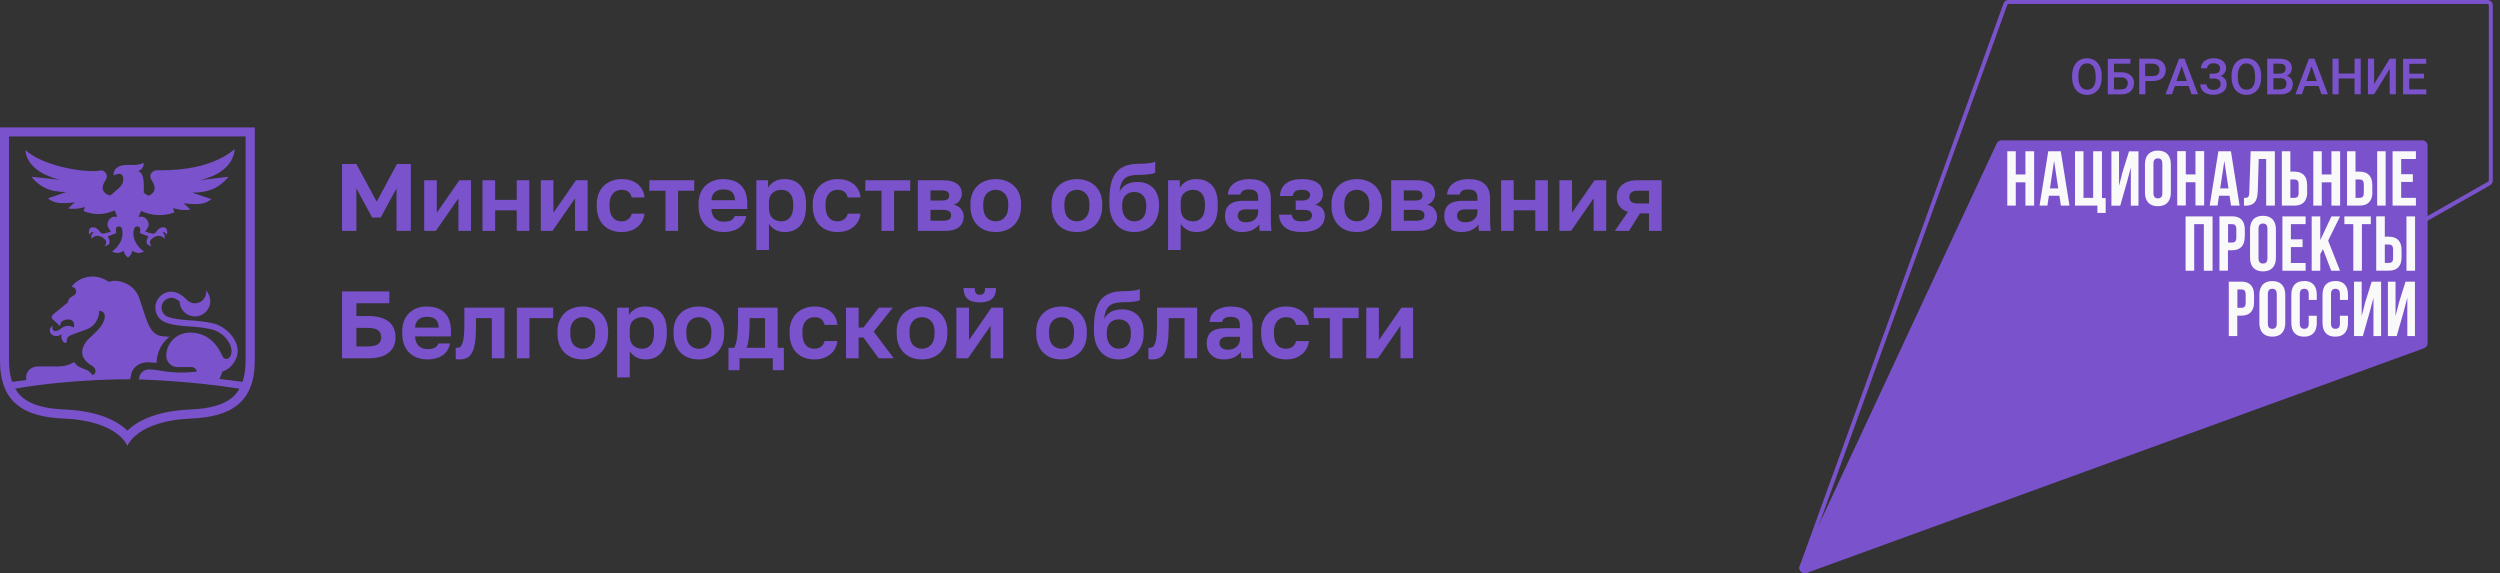
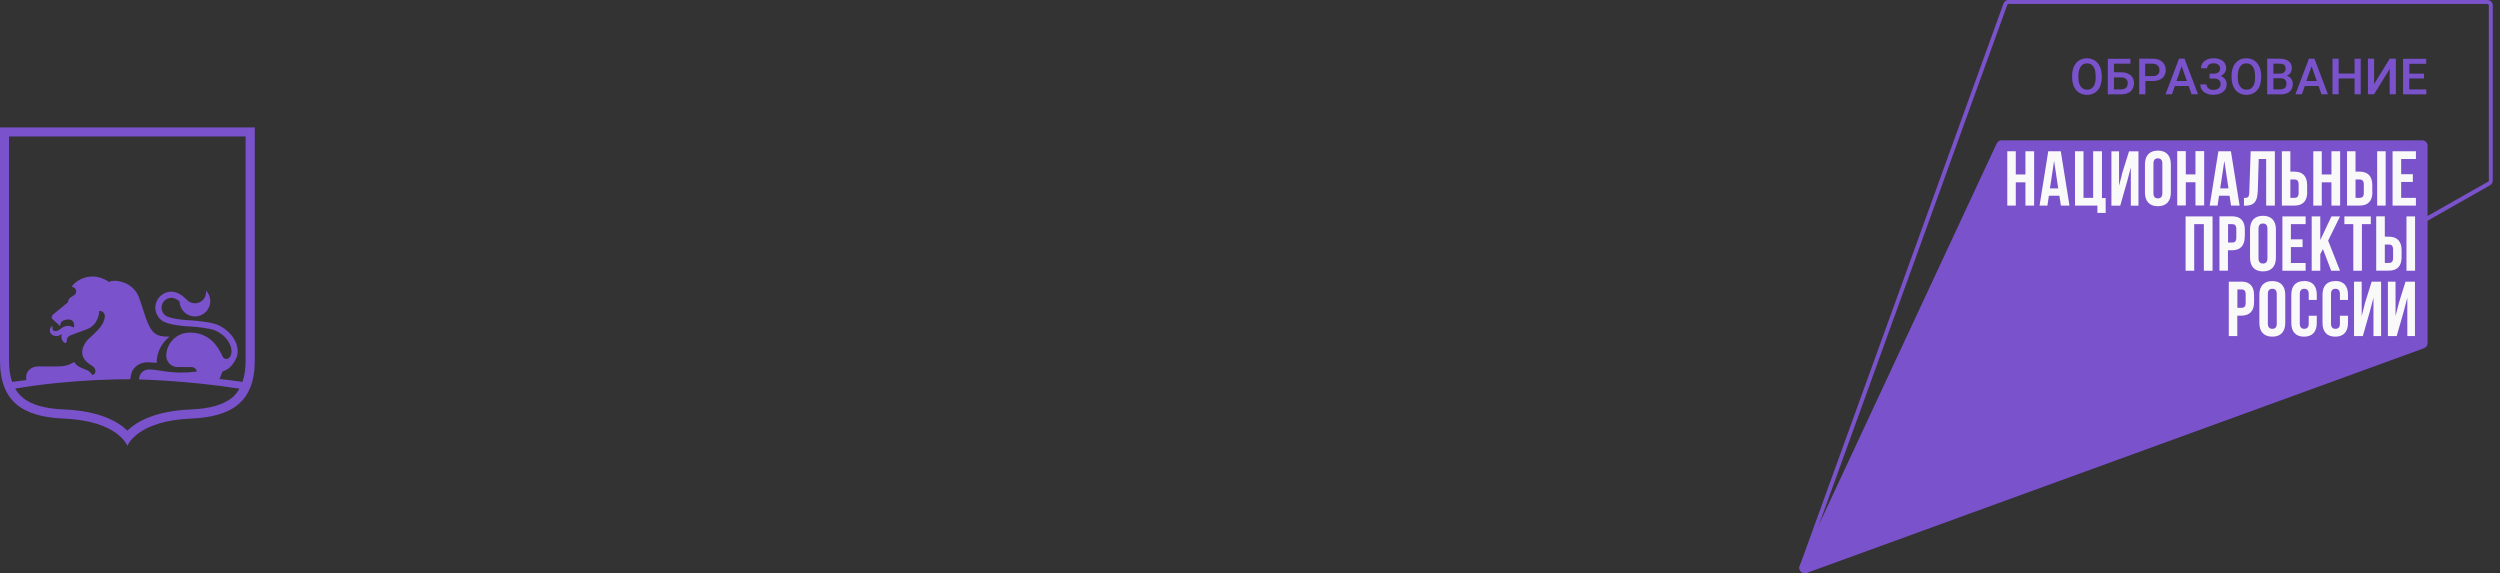
<svg xmlns="http://www.w3.org/2000/svg" width="314" height="72" viewBox="0 0 314 72" fill="none">
  <rect x="0" y="0" width="314" height="72" fill="#333333" stroke="none" />
  <g clip-path="url(#clip0_743_3669)">
    <path d="M9.53674e-06 16V45.297C9.53674e-06 50.571 3.017 52.363 8 52.571C14.857 52.857 16 56 16 56C16 56 17.143 52.857 24 52.571C28.983 52.363 32 50.571 32 45.297V16H9.53674e-06ZM29.143 49.951C28.057 50.846 26.36 51.329 23.951 51.429C19.466 51.614 17.154 52.963 16 54.086C14.843 52.963 12.534 51.614 8.049 51.429C5.643 51.329 3.946 50.846 2.857 49.951C2.474 49.637 2.166 49.254 1.911 48.811C9.18 47.549 16.351 47.637 16.351 47.637C16.423 47.374 16.449 47.043 16.566 46.709C16.769 46.194 17.434 45.497 18.606 45.497L19.677 45.577C19.677 44.291 20.263 43.146 21.18 42.386C21.249 42.317 21.289 42.283 21.289 42.283C20.709 42.297 20.337 42.217 20.337 42.217C19.097 42.1 18.614 40.863 18.109 39.306C17.934 38.769 17.757 38.191 17.546 37.611C16.857 35.291 14.266 35.029 13.703 35.417C11.343 33.811 9.271 35.431 9.003 36.04C9.314 36.04 9.569 36.294 9.569 36.606C9.569 36.82 9.449 37.006 9.271 37.1L8.883 37.346C8.671 37.48 8.546 37.711 8.546 37.96L6.637 39.52C6.531 39.62 6.434 39.84 6.549 40.031L7.56 40.974C7.597 40.663 7.586 40.371 8.074 40.211C8.954 39.949 9.191 40.337 9.274 40.583C9.334 40.786 9.329 40.966 9.274 41.12L9.211 41.114C8.926 40.954 8.569 40.869 8.194 40.974C7.817 41.083 7.554 41.369 7.36 41.471C7.166 41.58 6.94 41.617 6.8 41.566C6.731 41.537 6.657 41.486 6.614 41.369C6.569 41.251 6.571 41.097 6.583 40.923C6.437 41.017 6.32 41.166 6.271 41.366C6.22 41.563 6.291 41.826 6.471 41.991C6.651 42.154 6.894 42.217 7.109 42.206C7.323 42.194 7.52 42.123 7.691 42.014C7.714 42 7.731 41.986 7.754 41.971C7.729 42.066 7.709 42.174 7.709 42.283C7.709 42.683 7.911 42.951 8.14 43.063C8.229 43.106 8.38 43.046 8.377 42.897C8.377 42.277 8.711 42.157 9.249 41.966C9.674 41.814 10.357 41.563 10.746 41.417C10.84 41.389 11.046 41.303 11.046 41.303C11.046 41.3 11.049 41.3 11.049 41.3C11.454 41.114 11.797 40.82 12.043 40.454C12.394 39.8 12.437 39.437 12.437 39.437C12.469 39.18 12.451 39.046 12.451 39.046C13.023 39.046 13.2 39.477 13.163 39.82C13.026 40.766 12.42 41.329 11.689 42.051C11.397 42.34 11.006 42.637 10.794 42.943C10.117 43.92 10.006 45.023 11.546 45.937C11.609 45.974 11.757 46.091 11.814 46.154C12.231 46.669 11.837 47.097 11.586 47.097C11.234 46.56 10.92 46.491 10.754 46.42C10.283 46.214 9.649 46.069 9.326 45.469C8.709 45.829 8.206 46.02 7.177 46.02L4.731 46.023C4.026 46.034 3.366 46.523 3.294 47.2C3.28 47.334 3.294 47.737 3.294 47.737C2.697 47.806 2.106 47.88 1.517 47.96C1.263 47.214 1.131 46.331 1.131 45.297V17.143H30.846V45.297C30.846 46.334 30.714 47.214 30.46 47.963C29.471 47.829 28.603 47.703 27.566 47.597C27.566 47.597 27.729 47.274 27.931 46.671C27.931 46.671 28.569 46.466 28.971 46.04C29.266 45.74 29.486 45.389 29.634 45.063C29.734 44.871 29.8 44.669 29.831 44.449C29.831 44.446 29.831 44.446 29.831 44.443C29.886 44.063 29.84 43.64 29.689 43.174C29.28 42.134 28.509 41.343 27.389 40.82C26.503 40.431 24.386 40.26 24.097 40.246C21.494 40.131 20.834 39.666 20.831 39.666L20.797 39.637C20.477 39.406 20.286 39.031 20.286 38.637C20.286 37.96 20.837 37.409 21.543 37.406C21.566 37.403 22.006 37.391 22.557 37.863C22.58 38.906 23.431 39.746 24.483 39.746C25.549 39.746 26.409 38.883 26.409 37.82C26.409 37.303 26.203 36.834 25.871 36.489C25.883 36.554 25.889 36.62 25.889 36.689C25.889 37.466 25.26 38.094 24.483 38.094C24.083 38.094 23.723 37.926 23.466 37.657C23.463 37.654 23.406 37.603 23.329 37.531C22.48 36.649 21.663 36.629 21.506 36.634C20.406 36.64 19.509 37.537 19.509 38.637C19.509 39.274 19.814 39.88 20.331 40.254C20.506 40.397 21.311 40.897 24.063 41.017C24.483 41.034 26.369 41.214 27.069 41.523C27.997 41.957 28.634 42.606 28.96 43.434C29.131 43.969 29.12 44.411 28.926 44.749C28.88 44.831 28.82 44.9 28.76 44.966C28.671 45.04 28.56 45.086 28.434 45.086C28.263 45.086 28.114 45.003 28.023 44.874C27.994 44.837 27.951 44.749 27.951 44.749H27.949C27.777 44.369 27.557 43.957 27.277 43.563C26.877 42.96 26.32 42.474 25.66 42.163C25.626 42.146 25.594 42.131 25.563 42.114C25.223 41.966 24.857 41.863 24.474 41.814C24.463 41.811 24.451 41.811 24.44 41.809C24.286 41.789 24.126 41.777 23.966 41.777H23.809C22.203 41.777 20.897 43.071 20.88 44.674C20.88 44.68 20.877 44.686 20.877 44.689C20.877 44.691 20.877 44.691 20.877 44.694C20.877 44.697 20.877 44.7 20.877 44.706C20.877 44.746 20.883 44.78 20.891 44.817C20.957 45.534 21.554 46.1 22.289 46.1C22.289 46.1 22.557 46.103 24.026 46.1C24.649 46.1 24.717 46.674 24.717 46.674C21.486 47.06 20.106 46.411 18.709 46.403H18.703C18.24 46.403 17.84 46.657 17.623 47.031C17.62 47.031 17.491 47.286 17.466 47.523C17.457 47.566 17.451 47.657 17.451 47.657C17.451 47.657 23.583 47.797 30.043 48.811L30.071 48.814C29.831 49.257 29.523 49.64 29.143 49.951Z" fill="#7A52CC" />
-     <path d="M20.631 30C20.743 29.697 20.746 29.531 20.42 29.177C20.786 29.048 20.949 29.52 20.949 29.52C21.032 29.26 21.009 29.031 20.969 28.886C20.872 28.526 20.397 28.417 19.971 28.728C19.732 28.906 19.572 29.274 19.309 29.348C19.177 29.386 18.234 29.097 18.234 29.097C18.4 28.848 18.654 28.563 18.672 28.194C18.689 27.817 18.317 27.231 17.769 27.208C17.614 27.203 17.494 27.228 17.394 27.271C17.406 27.243 17.417 27.217 17.429 27.186C17.5 27.008 17.614 26.731 17.717 26.483C18.877 27.063 20.491 27.231 21.897 26.677L21.734 26.14C22.826 26.454 23.352 26.397 23.923 26.331L23.066 25.531C25.226 25.797 25.866 25.546 26.549 25.011L24.151 24.194C26.454 24.188 27.694 23.431 28.7 22.197L25.114 22.631C28.017 21.934 29.329 20.454 29.483 18.726C26.157 21.54 20.937 21.383 19.677 21.383C19.309 21.383 18.877 21.728 18.877 22.108C18.877 22.7 19.42 22.871 19.42 23.686C19.42 24.074 19.046 24.46 18.62 24.586L18.049 24.208C18.137 22.674 17.991 21.643 17.343 21.506C17.343 21.506 18.134 21.208 18.043 20.471C17.28 20.771 16.863 20.708 16.023 20.714C14.226 20.714 14.229 21.806 14.277 22.06C14.466 21.917 14.72 21.84 15.043 21.84C15.329 21.84 15.489 22.2 15.489 22.477C15.489 23.403 14.714 23.746 14.103 24.354H14.094V24.357L13.869 24.54C13.386 24.503 12.897 24.071 12.897 23.634C12.897 22.848 13.423 22.683 13.423 22.111C13.423 21.746 12.994 21.343 12.652 21.411C10.909 21.763 5.469 20.943 3.183 18.846C3.331 20.514 4.766 21.914 7.569 22.586L3.937 22.194C4.909 23.386 6.109 24.114 8.331 24.12L6.014 24.908C6.674 25.423 7.291 25.668 9.38 25.411L8.551 26.183C9.103 26.246 9.611 26.303 10.666 25.997L10.509 26.517C11.803 27.037 13.1 27.014 14.397 26.423C14.497 26.668 14.614 26.954 14.7 27.171C14.711 27.2 14.726 27.228 14.74 27.257C14.646 27.22 14.537 27.197 14.397 27.206C13.849 27.228 13.477 27.814 13.494 28.191C13.511 28.56 13.763 28.843 13.931 29.094C13.931 29.094 12.986 29.38 12.857 29.346C12.594 29.271 12.434 28.903 12.194 28.726C11.769 28.414 11.294 28.523 11.197 28.883C11.157 29.028 11.134 29.26 11.217 29.517C11.217 29.517 11.38 29.046 11.746 29.174C11.42 29.528 11.423 29.694 11.534 29.997C11.777 29.548 12.394 29.52 12.837 29.803C13.517 30.237 13.38 30.517 13.154 30.946C13.84 30.703 13.931 30.491 13.534 29.697L14.506 29.314C14.574 29.286 14.611 29.211 14.591 29.14C14.529 28.914 14.463 28.463 14.937 28.44C15.177 28.428 15.277 28.614 15.34 28.823C15.369 28.991 15.389 29.171 15.389 29.374C15.389 30.466 14.414 31.388 14.066 31.586C14.56 31.854 15.026 31.84 15.526 31.488C15.629 31.891 15.757 32.114 16.072 32.36V32.357V32.36C16.389 32.114 16.526 31.891 16.629 31.488C17.129 31.84 17.583 31.854 18.077 31.586C17.729 31.388 16.754 30.468 16.754 29.374C16.754 29.254 16.76 29.146 16.771 29.04C16.837 28.763 16.909 28.423 17.232 28.437C17.703 28.46 17.64 28.914 17.577 29.137C17.557 29.208 17.591 29.283 17.663 29.311L18.634 29.694C18.24 30.488 18.329 30.7 19.014 30.943C18.789 30.514 18.654 30.234 19.331 29.8C19.771 29.523 20.389 29.551 20.631 30Z" fill="#7A52CC" />
  </g>
-   <path d="M42.96 20.6H44.76L47.316 25.328L49.86 20.6H51.6V29H49.8V23.66L47.82 27.32H46.74L44.76 23.66V29H42.96V20.6ZM53.279 22.64H54.863V26.72L57.695 22.64H59.159V29H57.575V24.92L54.743 29H53.279V22.64ZM60.603 22.64H62.187V25.1H64.899V22.64H66.483V29H64.899V26.42H62.187V29H60.603V22.64ZM67.927 22.64H69.511V26.72L72.343 22.64H73.807V29H72.223V24.92L69.391 29H67.927V22.64ZM78.071 29.144C77.631 29.144 77.219 29.076 76.835 28.94C76.459 28.804 76.131 28.6 75.851 28.328C75.571 28.056 75.351 27.716 75.191 27.308C75.031 26.9 74.951 26.424 74.951 25.88V25.64C74.951 25.128 75.035 24.676 75.203 24.284C75.371 23.892 75.595 23.564 75.875 23.3C76.163 23.036 76.495 22.836 76.871 22.7C77.247 22.564 77.647 22.496 78.071 22.496C78.519 22.496 78.915 22.556 79.259 22.676C79.611 22.796 79.907 22.96 80.147 23.168C80.387 23.376 80.575 23.62 80.711 23.9C80.847 24.18 80.927 24.48 80.951 24.8H79.343C79.279 24.504 79.147 24.272 78.947 24.104C78.755 23.928 78.463 23.84 78.071 23.84C77.863 23.84 77.667 23.876 77.483 23.948C77.307 24.02 77.147 24.132 77.003 24.284C76.867 24.428 76.759 24.612 76.679 24.836C76.599 25.06 76.559 25.328 76.559 25.64V25.88C76.559 26.216 76.595 26.508 76.667 26.756C76.747 26.996 76.855 27.196 76.991 27.356C77.127 27.508 77.287 27.62 77.471 27.692C77.655 27.764 77.855 27.8 78.071 27.8C78.383 27.8 78.651 27.72 78.875 27.56C79.107 27.392 79.263 27.152 79.343 26.84H80.951C80.911 27.192 80.811 27.512 80.651 27.8C80.499 28.08 80.295 28.32 80.039 28.52C79.791 28.72 79.499 28.876 79.163 28.988C78.827 29.092 78.463 29.144 78.071 29.144ZM83.584 23.96H81.556V22.64H87.196V23.96H85.168V29H83.584V23.96ZM90.916 29.144C90.484 29.144 90.072 29.08 89.68 28.952C89.296 28.816 88.96 28.616 88.672 28.352C88.384 28.08 88.156 27.74 87.988 27.332C87.82 26.916 87.736 26.432 87.736 25.88V25.64C87.736 25.112 87.816 24.652 87.976 24.26C88.136 23.868 88.356 23.544 88.636 23.288C88.916 23.024 89.24 22.828 89.608 22.7C89.976 22.564 90.372 22.496 90.796 22.496C91.796 22.496 92.556 22.76 93.076 23.288C93.596 23.816 93.856 24.58 93.856 25.58V26.252H89.356C89.364 26.532 89.412 26.776 89.5 26.984C89.588 27.184 89.704 27.348 89.848 27.476C89.992 27.604 90.156 27.7 90.34 27.764C90.532 27.82 90.724 27.848 90.916 27.848C91.324 27.848 91.632 27.788 91.84 27.668C92.048 27.548 92.196 27.372 92.284 27.14H93.736C93.608 27.804 93.292 28.304 92.788 28.64C92.284 28.976 91.66 29.144 90.916 29.144ZM90.856 23.792C90.672 23.792 90.488 23.816 90.304 23.864C90.128 23.912 89.972 23.988 89.836 24.092C89.7 24.196 89.588 24.336 89.5 24.512C89.412 24.688 89.364 24.9 89.356 25.148H92.32C92.312 24.884 92.268 24.664 92.188 24.488C92.116 24.312 92.012 24.172 91.876 24.068C91.748 23.964 91.596 23.892 91.42 23.852C91.244 23.812 91.056 23.792 90.856 23.792ZM94.997 22.64H96.473V23.576C96.633 23.288 96.885 23.036 97.229 22.82C97.573 22.604 98.009 22.496 98.537 22.496C99.385 22.496 100.045 22.76 100.517 23.288C100.997 23.808 101.237 24.592 101.237 25.64V25.88C101.237 26.976 100.993 27.796 100.505 28.34C100.025 28.876 99.369 29.144 98.537 29.144C98.105 29.144 97.721 29.052 97.385 28.868C97.057 28.676 96.789 28.428 96.581 28.124V31.4H94.997V22.64ZM98.165 27.8C98.581 27.8 98.929 27.644 99.209 27.332C99.489 27.012 99.629 26.528 99.629 25.88V25.64C99.629 25.04 99.493 24.592 99.221 24.296C98.949 23.992 98.597 23.84 98.165 23.84C97.709 23.84 97.329 23.972 97.025 24.236C96.729 24.492 96.581 24.88 96.581 25.4V26.12C96.581 26.688 96.725 27.112 97.013 27.392C97.309 27.664 97.693 27.8 98.165 27.8ZM105.2 29.144C104.76 29.144 104.348 29.076 103.964 28.94C103.588 28.804 103.26 28.6 102.98 28.328C102.7 28.056 102.48 27.716 102.32 27.308C102.16 26.9 102.08 26.424 102.08 25.88V25.64C102.08 25.128 102.164 24.676 102.332 24.284C102.5 23.892 102.724 23.564 103.004 23.3C103.292 23.036 103.624 22.836 104 22.7C104.376 22.564 104.776 22.496 105.2 22.496C105.648 22.496 106.044 22.556 106.388 22.676C106.74 22.796 107.036 22.96 107.276 23.168C107.516 23.376 107.704 23.62 107.84 23.9C107.976 24.18 108.056 24.48 108.08 24.8H106.472C106.408 24.504 106.276 24.272 106.076 24.104C105.884 23.928 105.592 23.84 105.2 23.84C104.992 23.84 104.796 23.876 104.612 23.948C104.436 24.02 104.276 24.132 104.132 24.284C103.996 24.428 103.888 24.612 103.808 24.836C103.728 25.06 103.688 25.328 103.688 25.64V25.88C103.688 26.216 103.724 26.508 103.796 26.756C103.876 26.996 103.984 27.196 104.12 27.356C104.256 27.508 104.416 27.62 104.6 27.692C104.784 27.764 104.984 27.8 105.2 27.8C105.512 27.8 105.78 27.72 106.004 27.56C106.236 27.392 106.392 27.152 106.472 26.84H108.08C108.04 27.192 107.94 27.512 107.78 27.8C107.628 28.08 107.424 28.32 107.168 28.52C106.92 28.72 106.628 28.876 106.292 28.988C105.956 29.092 105.592 29.144 105.2 29.144ZM110.713 23.96H108.685V22.64H114.325V23.96H112.297V29H110.713V23.96ZM115.283 22.64H118.475C118.883 22.64 119.231 22.684 119.519 22.772C119.815 22.852 120.059 22.968 120.251 23.12C120.443 23.272 120.583 23.452 120.671 23.66C120.759 23.868 120.803 24.096 120.803 24.344C120.803 24.64 120.711 24.92 120.527 25.184C120.351 25.44 120.107 25.612 119.795 25.7C120.187 25.796 120.491 25.98 120.707 26.252C120.931 26.516 121.043 26.828 121.043 27.188C121.043 27.74 120.851 28.18 120.467 28.508C120.083 28.836 119.499 29 118.715 29H115.283V22.64ZM118.403 27.728C118.763 27.728 119.027 27.676 119.195 27.572C119.371 27.46 119.459 27.284 119.459 27.044C119.459 26.804 119.375 26.632 119.207 26.528C119.047 26.416 118.779 26.36 118.403 26.36H116.867V27.728H118.403ZM118.247 25.184C118.615 25.184 118.867 25.132 119.003 25.028C119.147 24.924 119.219 24.764 119.219 24.548C119.219 24.34 119.147 24.184 119.003 24.08C118.859 23.968 118.607 23.912 118.247 23.912H116.867V25.184H118.247ZM125.065 29.144C124.633 29.144 124.221 29.08 123.829 28.952C123.445 28.816 123.109 28.612 122.821 28.34C122.533 28.068 122.305 27.728 122.137 27.32C121.969 26.912 121.885 26.432 121.885 25.88V25.64C121.885 25.12 121.969 24.664 122.137 24.272C122.305 23.88 122.533 23.552 122.821 23.288C123.109 23.024 123.445 22.828 123.829 22.7C124.221 22.564 124.633 22.496 125.065 22.496C125.497 22.496 125.905 22.564 126.289 22.7C126.673 22.828 127.009 23.024 127.297 23.288C127.593 23.552 127.825 23.88 127.993 24.272C128.161 24.664 128.245 25.12 128.245 25.64V25.88C128.245 26.424 128.161 26.9 127.993 27.308C127.825 27.716 127.593 28.056 127.297 28.328C127.009 28.6 126.673 28.804 126.289 28.94C125.905 29.076 125.497 29.144 125.065 29.144ZM125.065 27.8C125.513 27.8 125.885 27.64 126.181 27.32C126.485 27 126.637 26.52 126.637 25.88V25.64C126.637 25.056 126.485 24.612 126.181 24.308C125.885 23.996 125.513 23.84 125.065 23.84C124.609 23.84 124.233 23.996 123.937 24.308C123.641 24.612 123.493 25.056 123.493 25.64V25.88C123.493 26.528 123.641 27.012 123.937 27.332C124.233 27.644 124.609 27.8 125.065 27.8ZM135.26 29.144C134.828 29.144 134.416 29.08 134.024 28.952C133.64 28.816 133.304 28.612 133.016 28.34C132.728 28.068 132.5 27.728 132.332 27.32C132.164 26.912 132.08 26.432 132.08 25.88V25.64C132.08 25.12 132.164 24.664 132.332 24.272C132.5 23.88 132.728 23.552 133.016 23.288C133.304 23.024 133.64 22.828 134.024 22.7C134.416 22.564 134.828 22.496 135.26 22.496C135.692 22.496 136.1 22.564 136.484 22.7C136.868 22.828 137.204 23.024 137.492 23.288C137.788 23.552 138.02 23.88 138.188 24.272C138.356 24.664 138.44 25.12 138.44 25.64V25.88C138.44 26.424 138.356 26.9 138.188 27.308C138.02 27.716 137.788 28.056 137.492 28.328C137.204 28.6 136.868 28.804 136.484 28.94C136.1 29.076 135.692 29.144 135.26 29.144ZM135.26 27.8C135.708 27.8 136.08 27.64 136.376 27.32C136.68 27 136.832 26.52 136.832 25.88V25.64C136.832 25.056 136.68 24.612 136.376 24.308C136.08 23.996 135.708 23.84 135.26 23.84C134.804 23.84 134.428 23.996 134.132 24.308C133.836 24.612 133.688 25.056 133.688 25.64V25.88C133.688 26.528 133.836 27.012 134.132 27.332C134.428 27.644 134.804 27.8 135.26 27.8ZM142.455 29.144C142.007 29.144 141.591 29.068 141.207 28.916C140.831 28.764 140.503 28.536 140.223 28.232C139.943 27.92 139.723 27.54 139.563 27.092C139.411 26.636 139.335 26.108 139.335 25.508V25.232C139.335 24.512 139.387 23.872 139.491 23.312C139.603 22.752 139.783 22.276 140.031 21.884C140.287 21.492 140.623 21.188 141.039 20.972C141.463 20.748 141.991 20.62 142.623 20.588C142.871 20.58 143.115 20.572 143.355 20.564C143.595 20.556 143.823 20.544 144.039 20.528C144.255 20.512 144.451 20.488 144.627 20.456C144.803 20.416 144.959 20.364 145.095 20.3V21.704C144.967 21.776 144.727 21.836 144.375 21.884C144.031 21.932 143.507 21.96 142.803 21.968C142.443 21.976 142.131 22.02 141.867 22.1C141.611 22.172 141.395 22.292 141.219 22.46C141.051 22.62 140.915 22.832 140.811 23.096C140.715 23.36 140.647 23.684 140.607 24.068C140.791 23.708 141.067 23.416 141.435 23.192C141.803 22.968 142.283 22.856 142.875 22.856C143.275 22.856 143.639 22.92 143.967 23.048C144.295 23.168 144.579 23.348 144.819 23.588C145.059 23.828 145.243 24.124 145.371 24.476C145.507 24.828 145.575 25.236 145.575 25.7V25.928C145.575 26.432 145.495 26.884 145.335 27.284C145.183 27.684 144.967 28.024 144.687 28.304C144.407 28.576 144.075 28.784 143.691 28.928C143.315 29.072 142.903 29.144 142.455 29.144ZM142.455 27.8C142.935 27.8 143.307 27.644 143.571 27.332C143.835 27.012 143.967 26.56 143.967 25.976V25.736C143.967 25.232 143.831 24.836 143.559 24.548C143.287 24.26 142.919 24.116 142.455 24.116C141.999 24.116 141.631 24.26 141.351 24.548C141.079 24.836 140.943 25.232 140.943 25.736V25.952C140.943 26.24 140.979 26.5 141.051 26.732C141.131 26.964 141.239 27.16 141.375 27.32C141.511 27.472 141.671 27.592 141.855 27.68C142.039 27.76 142.239 27.8 142.455 27.8ZM146.712 22.64H148.188V23.576C148.348 23.288 148.6 23.036 148.944 22.82C149.288 22.604 149.724 22.496 150.252 22.496C151.1 22.496 151.76 22.76 152.232 23.288C152.712 23.808 152.952 24.592 152.952 25.64V25.88C152.952 26.976 152.708 27.796 152.22 28.34C151.74 28.876 151.084 29.144 150.252 29.144C149.82 29.144 149.436 29.052 149.1 28.868C148.772 28.676 148.504 28.428 148.296 28.124V31.4H146.712V22.64ZM149.88 27.8C150.296 27.8 150.644 27.644 150.924 27.332C151.204 27.012 151.344 26.528 151.344 25.88V25.64C151.344 25.04 151.208 24.592 150.936 24.296C150.664 23.992 150.312 23.84 149.88 23.84C149.424 23.84 149.044 23.972 148.74 24.236C148.444 24.492 148.296 24.88 148.296 25.4V26.12C148.296 26.688 148.44 27.112 148.728 27.392C149.024 27.664 149.408 27.8 149.88 27.8ZM156.003 29.144C155.659 29.144 155.355 29.096 155.091 29C154.827 28.896 154.603 28.756 154.419 28.58C154.235 28.396 154.095 28.184 153.999 27.944C153.903 27.696 153.855 27.428 153.855 27.14C153.855 25.86 154.615 25.22 156.135 25.22H158.031V24.92C158.031 24.504 157.935 24.212 157.743 24.044C157.559 23.876 157.263 23.792 156.855 23.792C156.495 23.792 156.235 23.856 156.075 23.984C155.915 24.104 155.823 24.256 155.799 24.44H154.215C154.231 24.168 154.299 23.912 154.419 23.672C154.547 23.432 154.723 23.228 154.947 23.06C155.179 22.884 155.459 22.748 155.787 22.652C156.115 22.548 156.491 22.496 156.915 22.496C157.323 22.496 157.691 22.54 158.019 22.628C158.355 22.716 158.639 22.86 158.871 23.06C159.111 23.252 159.295 23.504 159.423 23.816C159.551 24.128 159.615 24.504 159.615 24.944V27.38C159.615 27.716 159.619 28.012 159.627 28.268C159.643 28.516 159.667 28.76 159.699 29H158.223C158.191 28.824 158.171 28.692 158.163 28.604C158.163 28.508 158.163 28.368 158.163 28.184C157.987 28.44 157.719 28.664 157.359 28.856C157.007 29.048 156.555 29.144 156.003 29.144ZM156.495 27.92C156.687 27.92 156.875 27.896 157.059 27.848C157.243 27.792 157.407 27.712 157.551 27.608C157.695 27.496 157.811 27.356 157.899 27.188C157.987 27.02 158.031 26.824 158.031 26.6V26.3H156.435C156.131 26.3 155.891 26.372 155.715 26.516C155.547 26.652 155.463 26.84 155.463 27.08C155.463 27.336 155.551 27.54 155.727 27.692C155.903 27.844 156.159 27.92 156.495 27.92ZM163.517 29.144C162.597 29.144 161.897 28.956 161.417 28.58C160.937 28.204 160.677 27.664 160.637 26.96H162.245C162.261 27.096 162.293 27.216 162.341 27.32C162.389 27.424 162.461 27.512 162.557 27.584C162.653 27.656 162.777 27.712 162.929 27.752C163.089 27.784 163.285 27.8 163.517 27.8C163.981 27.8 164.309 27.732 164.501 27.596C164.693 27.452 164.789 27.28 164.789 27.08C164.789 26.84 164.709 26.66 164.549 26.54C164.389 26.42 164.105 26.36 163.697 26.36H162.737V25.184H163.613C163.917 25.184 164.149 25.12 164.309 24.992C164.469 24.864 164.549 24.696 164.549 24.488C164.549 24.304 164.469 24.152 164.309 24.032C164.157 23.904 163.893 23.84 163.517 23.84C163.125 23.84 162.841 23.908 162.665 24.044C162.497 24.172 162.397 24.364 162.365 24.62H160.757C160.797 23.932 161.049 23.408 161.513 23.048C161.977 22.68 162.645 22.496 163.517 22.496C163.981 22.496 164.377 22.54 164.705 22.628C165.041 22.716 165.317 22.844 165.533 23.012C165.749 23.172 165.905 23.368 166.001 23.6C166.105 23.824 166.157 24.076 166.157 24.356C166.157 24.66 166.077 24.932 165.917 25.172C165.765 25.412 165.521 25.588 165.185 25.7C165.641 25.812 165.957 25.996 166.133 26.252C166.309 26.5 166.397 26.796 166.397 27.14C166.397 27.428 166.337 27.696 166.217 27.944C166.105 28.184 165.929 28.396 165.689 28.58C165.457 28.756 165.161 28.896 164.801 29C164.441 29.096 164.013 29.144 163.517 29.144ZM170.416 29.144C169.984 29.144 169.572 29.08 169.18 28.952C168.796 28.816 168.46 28.612 168.172 28.34C167.884 28.068 167.656 27.728 167.488 27.32C167.32 26.912 167.236 26.432 167.236 25.88V25.64C167.236 25.12 167.32 24.664 167.488 24.272C167.656 23.88 167.884 23.552 168.172 23.288C168.46 23.024 168.796 22.828 169.18 22.7C169.572 22.564 169.984 22.496 170.416 22.496C170.848 22.496 171.256 22.564 171.64 22.7C172.024 22.828 172.36 23.024 172.648 23.288C172.944 23.552 173.176 23.88 173.344 24.272C173.512 24.664 173.596 25.12 173.596 25.64V25.88C173.596 26.424 173.512 26.9 173.344 27.308C173.176 27.716 172.944 28.056 172.648 28.328C172.36 28.6 172.024 28.804 171.64 28.94C171.256 29.076 170.848 29.144 170.416 29.144ZM170.416 27.8C170.864 27.8 171.236 27.64 171.532 27.32C171.836 27 171.988 26.52 171.988 25.88V25.64C171.988 25.056 171.836 24.612 171.532 24.308C171.236 23.996 170.864 23.84 170.416 23.84C169.96 23.84 169.584 23.996 169.288 24.308C168.992 24.612 168.844 25.056 168.844 25.64V25.88C168.844 26.528 168.992 27.012 169.288 27.332C169.584 27.644 169.96 27.8 170.416 27.8ZM174.732 22.64H177.924C178.332 22.64 178.68 22.684 178.968 22.772C179.264 22.852 179.508 22.968 179.7 23.12C179.892 23.272 180.032 23.452 180.12 23.66C180.208 23.868 180.252 24.096 180.252 24.344C180.252 24.64 180.16 24.92 179.976 25.184C179.8 25.44 179.556 25.612 179.244 25.7C179.636 25.796 179.94 25.98 180.156 26.252C180.38 26.516 180.492 26.828 180.492 27.188C180.492 27.74 180.3 28.18 179.916 28.508C179.532 28.836 178.948 29 178.164 29H174.732V22.64ZM177.852 27.728C178.212 27.728 178.476 27.676 178.644 27.572C178.82 27.46 178.908 27.284 178.908 27.044C178.908 26.804 178.824 26.632 178.656 26.528C178.496 26.416 178.228 26.36 177.852 26.36H176.316V27.728H177.852ZM177.696 25.184C178.064 25.184 178.316 25.132 178.452 25.028C178.596 24.924 178.668 24.764 178.668 24.548C178.668 24.34 178.596 24.184 178.452 24.08C178.308 23.968 178.056 23.912 177.696 23.912H176.316V25.184H177.696ZM183.542 29.144C183.198 29.144 182.894 29.096 182.63 29C182.366 28.896 182.142 28.756 181.958 28.58C181.774 28.396 181.634 28.184 181.538 27.944C181.442 27.696 181.394 27.428 181.394 27.14C181.394 25.86 182.154 25.22 183.674 25.22H185.57V24.92C185.57 24.504 185.474 24.212 185.282 24.044C185.098 23.876 184.802 23.792 184.394 23.792C184.034 23.792 183.774 23.856 183.614 23.984C183.454 24.104 183.362 24.256 183.338 24.44H181.754C181.77 24.168 181.838 23.912 181.958 23.672C182.086 23.432 182.262 23.228 182.486 23.06C182.718 22.884 182.998 22.748 183.326 22.652C183.654 22.548 184.03 22.496 184.454 22.496C184.862 22.496 185.23 22.54 185.558 22.628C185.894 22.716 186.178 22.86 186.41 23.06C186.65 23.252 186.834 23.504 186.962 23.816C187.09 24.128 187.154 24.504 187.154 24.944V27.38C187.154 27.716 187.158 28.012 187.166 28.268C187.182 28.516 187.206 28.76 187.238 29H185.762C185.73 28.824 185.71 28.692 185.702 28.604C185.702 28.508 185.702 28.368 185.702 28.184C185.526 28.44 185.258 28.664 184.898 28.856C184.546 29.048 184.094 29.144 183.542 29.144ZM184.034 27.92C184.226 27.92 184.414 27.896 184.598 27.848C184.782 27.792 184.946 27.712 185.09 27.608C185.234 27.496 185.35 27.356 185.438 27.188C185.526 27.02 185.57 26.824 185.57 26.6V26.3H183.974C183.67 26.3 183.43 26.372 183.254 26.516C183.086 26.652 183.002 26.84 183.002 27.08C183.002 27.336 183.09 27.54 183.266 27.692C183.442 27.844 183.698 27.92 184.034 27.92ZM188.536 22.64H190.12V25.1H192.832V22.64H194.416V29H192.832V26.42H190.12V29H188.536V22.64ZM195.861 22.64H197.445V26.72L200.277 22.64H201.741V29H200.157V24.92L197.325 29H195.861V22.64ZM204.469 26.612C203.981 26.452 203.625 26.212 203.401 25.892C203.177 25.572 203.065 25.196 203.065 24.764C203.065 24.452 203.117 24.168 203.221 23.912C203.333 23.648 203.497 23.424 203.713 23.24C203.929 23.048 204.201 22.9 204.529 22.796C204.865 22.692 205.257 22.64 205.705 22.64H208.705V29H207.121V26.804H205.981L204.601 29H202.825L204.469 26.612ZM204.649 24.764C204.649 25.036 204.737 25.236 204.913 25.364C205.097 25.492 205.341 25.556 205.645 25.556H207.121V23.96H205.645C205.341 23.96 205.097 24.028 204.913 24.164C204.737 24.292 204.649 24.492 204.649 24.764ZM42.96 36.6H48.9V38.088H44.76V39.696H46.32C46.896 39.696 47.392 39.76 47.808 39.888C48.232 40.016 48.58 40.196 48.852 40.428C49.132 40.66 49.34 40.94 49.476 41.268C49.612 41.588 49.68 41.948 49.68 42.348C49.68 42.748 49.612 43.112 49.476 43.44C49.34 43.76 49.132 44.036 48.852 44.268C48.58 44.5 48.232 44.68 47.808 44.808C47.392 44.936 46.896 45 46.32 45H42.96V36.6ZM46.14 43.512C46.796 43.512 47.248 43.412 47.496 43.212C47.752 43.004 47.88 42.716 47.88 42.348C47.88 41.98 47.752 41.696 47.496 41.496C47.248 41.288 46.796 41.184 46.14 41.184H44.76V43.512H46.14ZM53.698 45.144C53.266 45.144 52.854 45.08 52.462 44.952C52.078 44.816 51.742 44.616 51.454 44.352C51.166 44.08 50.938 43.74 50.77 43.332C50.602 42.916 50.518 42.432 50.518 41.88V41.64C50.518 41.112 50.598 40.652 50.758 40.26C50.918 39.868 51.138 39.544 51.418 39.288C51.698 39.024 52.022 38.828 52.39 38.7C52.758 38.564 53.154 38.496 53.578 38.496C54.578 38.496 55.338 38.76 55.858 39.288C56.378 39.816 56.638 40.58 56.638 41.58V42.252H52.138C52.146 42.532 52.194 42.776 52.282 42.984C52.37 43.184 52.486 43.348 52.63 43.476C52.774 43.604 52.938 43.7 53.122 43.764C53.314 43.82 53.506 43.848 53.698 43.848C54.106 43.848 54.414 43.788 54.622 43.668C54.83 43.548 54.978 43.372 55.066 43.14H56.518C56.39 43.804 56.074 44.304 55.57 44.64C55.066 44.976 54.442 45.144 53.698 45.144ZM53.638 39.792C53.454 39.792 53.27 39.816 53.086 39.864C52.91 39.912 52.754 39.988 52.618 40.092C52.482 40.196 52.37 40.336 52.282 40.512C52.194 40.688 52.146 40.9 52.138 41.148H55.102C55.094 40.884 55.05 40.664 54.97 40.488C54.898 40.312 54.794 40.172 54.658 40.068C54.53 39.964 54.378 39.892 54.202 39.852C54.026 39.812 53.838 39.792 53.638 39.792ZM57.721 45.144C57.657 45.144 57.577 45.14 57.481 45.132C57.385 45.132 57.305 45.124 57.241 45.108V43.68C57.281 43.688 57.341 43.692 57.421 43.692C57.573 43.692 57.705 43.648 57.817 43.56C57.929 43.464 58.021 43.304 58.093 43.08C58.173 42.856 58.229 42.56 58.261 42.192C58.301 41.816 58.321 41.352 58.321 40.8V38.64H63.361V45H61.777V39.96H59.785V41.04C59.785 41.864 59.741 42.544 59.653 43.08C59.573 43.608 59.445 44.024 59.269 44.328C59.101 44.632 58.885 44.844 58.621 44.964C58.365 45.084 58.065 45.144 57.721 45.144ZM64.918 38.64H69.478V39.96H66.502V45H64.918V38.64ZM73.198 45.144C72.766 45.144 72.354 45.08 71.962 44.952C71.578 44.816 71.242 44.612 70.954 44.34C70.666 44.068 70.438 43.728 70.27 43.32C70.102 42.912 70.018 42.432 70.018 41.88V41.64C70.018 41.12 70.102 40.664 70.27 40.272C70.438 39.88 70.666 39.552 70.954 39.288C71.242 39.024 71.578 38.828 71.962 38.7C72.354 38.564 72.766 38.496 73.198 38.496C73.63 38.496 74.038 38.564 74.422 38.7C74.806 38.828 75.142 39.024 75.43 39.288C75.726 39.552 75.958 39.88 76.126 40.272C76.294 40.664 76.378 41.12 76.378 41.64V41.88C76.378 42.424 76.294 42.9 76.126 43.308C75.958 43.716 75.726 44.056 75.43 44.328C75.142 44.6 74.806 44.804 74.422 44.94C74.038 45.076 73.63 45.144 73.198 45.144ZM73.198 43.8C73.646 43.8 74.018 43.64 74.314 43.32C74.618 43 74.77 42.52 74.77 41.88V41.64C74.77 41.056 74.618 40.612 74.314 40.308C74.018 39.996 73.646 39.84 73.198 39.84C72.742 39.84 72.366 39.996 72.07 40.308C71.774 40.612 71.626 41.056 71.626 41.64V41.88C71.626 42.528 71.774 43.012 72.07 43.332C72.366 43.644 72.742 43.8 73.198 43.8ZM77.513 38.64H78.989V39.576C79.149 39.288 79.401 39.036 79.745 38.82C80.089 38.604 80.525 38.496 81.053 38.496C81.901 38.496 82.561 38.76 83.033 39.288C83.513 39.808 83.753 40.592 83.753 41.64V41.88C83.753 42.976 83.509 43.796 83.021 44.34C82.541 44.876 81.885 45.144 81.053 45.144C80.621 45.144 80.237 45.052 79.901 44.868C79.573 44.676 79.305 44.428 79.097 44.124V47.4H77.513V38.64ZM80.681 43.8C81.097 43.8 81.445 43.644 81.725 43.332C82.005 43.012 82.145 42.528 82.145 41.88V41.64C82.145 41.04 82.009 40.592 81.737 40.296C81.465 39.992 81.113 39.84 80.681 39.84C80.225 39.84 79.845 39.972 79.541 40.236C79.245 40.492 79.097 40.88 79.097 41.4V42.12C79.097 42.688 79.241 43.112 79.529 43.392C79.825 43.664 80.209 43.8 80.681 43.8ZM87.776 45.144C87.344 45.144 86.932 45.08 86.54 44.952C86.156 44.816 85.82 44.612 85.532 44.34C85.244 44.068 85.016 43.728 84.848 43.32C84.68 42.912 84.596 42.432 84.596 41.88V41.64C84.596 41.12 84.68 40.664 84.848 40.272C85.016 39.88 85.244 39.552 85.532 39.288C85.82 39.024 86.156 38.828 86.54 38.7C86.932 38.564 87.344 38.496 87.776 38.496C88.208 38.496 88.616 38.564 89 38.7C89.384 38.828 89.72 39.024 90.008 39.288C90.304 39.552 90.536 39.88 90.704 40.272C90.872 40.664 90.956 41.12 90.956 41.64V41.88C90.956 42.424 90.872 42.9 90.704 43.308C90.536 43.716 90.304 44.056 90.008 44.328C89.72 44.6 89.384 44.804 89 44.94C88.616 45.076 88.208 45.144 87.776 45.144ZM87.776 43.8C88.224 43.8 88.596 43.64 88.892 43.32C89.196 43 89.348 42.52 89.348 41.88V41.64C89.348 41.056 89.196 40.612 88.892 40.308C88.596 39.996 88.224 39.84 87.776 39.84C87.32 39.84 86.944 39.996 86.648 40.308C86.352 40.612 86.204 41.056 86.204 41.64V41.88C86.204 42.528 86.352 43.012 86.648 43.332C86.944 43.644 87.32 43.8 87.776 43.8ZM91.494 43.68H92.214C92.294 43.56 92.366 43.388 92.43 43.164C92.494 42.932 92.542 42.676 92.574 42.396C92.614 42.108 92.642 41.808 92.658 41.496C92.682 41.176 92.694 40.864 92.694 40.56V38.64H97.674V43.68H98.454V46.5H97.062V45H92.886V46.5H91.494V43.68ZM96.09 43.68V39.96H94.146V40.8C94.146 41.08 94.138 41.356 94.122 41.628C94.106 41.9 94.082 42.164 94.05 42.42C94.026 42.668 93.99 42.9 93.942 43.116C93.894 43.332 93.834 43.52 93.762 43.68H96.09ZM102.294 45.144C101.854 45.144 101.442 45.076 101.058 44.94C100.682 44.804 100.354 44.6 100.074 44.328C99.794 44.056 99.574 43.716 99.414 43.308C99.254 42.9 99.174 42.424 99.174 41.88V41.64C99.174 41.128 99.258 40.676 99.426 40.284C99.594 39.892 99.818 39.564 100.098 39.3C100.386 39.036 100.718 38.836 101.094 38.7C101.47 38.564 101.87 38.496 102.294 38.496C102.742 38.496 103.138 38.556 103.482 38.676C103.834 38.796 104.13 38.96 104.37 39.168C104.61 39.376 104.798 39.62 104.934 39.9C105.07 40.18 105.15 40.48 105.174 40.8H103.566C103.502 40.504 103.37 40.272 103.17 40.104C102.978 39.928 102.686 39.84 102.294 39.84C102.086 39.84 101.89 39.876 101.706 39.948C101.53 40.02 101.37 40.132 101.226 40.284C101.09 40.428 100.982 40.612 100.902 40.836C100.822 41.06 100.782 41.328 100.782 41.64V41.88C100.782 42.216 100.818 42.508 100.89 42.756C100.97 42.996 101.078 43.196 101.214 43.356C101.35 43.508 101.51 43.62 101.694 43.692C101.878 43.764 102.078 43.8 102.294 43.8C102.606 43.8 102.874 43.72 103.098 43.56C103.33 43.392 103.486 43.152 103.566 42.84H105.174C105.134 43.192 105.034 43.512 104.874 43.8C104.722 44.08 104.518 44.32 104.262 44.52C104.014 44.72 103.722 44.876 103.386 44.988C103.05 45.092 102.686 45.144 102.294 45.144ZM106.259 38.64H107.843V41.136H108.443L110.387 38.64H112.139L109.739 41.652L112.259 45H110.363L108.443 42.384H107.843V45H106.259V38.64ZM115.807 45.144C115.375 45.144 114.963 45.08 114.571 44.952C114.187 44.816 113.851 44.612 113.563 44.34C113.275 44.068 113.047 43.728 112.879 43.32C112.711 42.912 112.627 42.432 112.627 41.88V41.64C112.627 41.12 112.711 40.664 112.879 40.272C113.047 39.88 113.275 39.552 113.563 39.288C113.851 39.024 114.187 38.828 114.571 38.7C114.963 38.564 115.375 38.496 115.807 38.496C116.239 38.496 116.647 38.564 117.031 38.7C117.415 38.828 117.751 39.024 118.039 39.288C118.335 39.552 118.567 39.88 118.735 40.272C118.903 40.664 118.987 41.12 118.987 41.64V41.88C118.987 42.424 118.903 42.9 118.735 43.308C118.567 43.716 118.335 44.056 118.039 44.328C117.751 44.6 117.415 44.804 117.031 44.94C116.647 45.076 116.239 45.144 115.807 45.144ZM115.807 43.8C116.255 43.8 116.627 43.64 116.923 43.32C117.227 43 117.379 42.52 117.379 41.88V41.64C117.379 41.056 117.227 40.612 116.923 40.308C116.627 39.996 116.255 39.84 115.807 39.84C115.351 39.84 114.975 39.996 114.679 40.308C114.383 40.612 114.235 41.056 114.235 41.64V41.88C114.235 42.528 114.383 43.012 114.679 43.332C114.975 43.644 115.351 43.8 115.807 43.8ZM120.122 38.64H121.706V42.72L124.538 38.64H126.002V45H124.418V40.92L121.586 45H120.122V38.64ZM123.062 37.98C122.35 37.98 121.83 37.828 121.502 37.524C121.182 37.22 121.022 36.772 121.022 36.18H122.426C122.426 36.492 122.478 36.712 122.582 36.84C122.694 36.96 122.854 37.02 123.062 37.02C123.286 37.02 123.45 36.96 123.554 36.84C123.666 36.712 123.722 36.492 123.722 36.18H125.102C125.102 36.772 124.938 37.22 124.61 37.524C124.29 37.828 123.774 37.98 123.062 37.98ZM133.327 45.144C132.895 45.144 132.483 45.08 132.091 44.952C131.707 44.816 131.371 44.612 131.083 44.34C130.795 44.068 130.567 43.728 130.399 43.32C130.231 42.912 130.147 42.432 130.147 41.88V41.64C130.147 41.12 130.231 40.664 130.399 40.272C130.567 39.88 130.795 39.552 131.083 39.288C131.371 39.024 131.707 38.828 132.091 38.7C132.483 38.564 132.895 38.496 133.327 38.496C133.759 38.496 134.167 38.564 134.551 38.7C134.935 38.828 135.271 39.024 135.559 39.288C135.855 39.552 136.087 39.88 136.255 40.272C136.423 40.664 136.507 41.12 136.507 41.64V41.88C136.507 42.424 136.423 42.9 136.255 43.308C136.087 43.716 135.855 44.056 135.559 44.328C135.271 44.6 134.935 44.804 134.551 44.94C134.167 45.076 133.759 45.144 133.327 45.144ZM133.327 43.8C133.775 43.8 134.147 43.64 134.443 43.32C134.747 43 134.899 42.52 134.899 41.88V41.64C134.899 41.056 134.747 40.612 134.443 40.308C134.147 39.996 133.775 39.84 133.327 39.84C132.871 39.84 132.495 39.996 132.199 40.308C131.903 40.612 131.755 41.056 131.755 41.64V41.88C131.755 42.528 131.903 43.012 132.199 43.332C132.495 43.644 132.871 43.8 133.327 43.8ZM140.522 45.144C140.074 45.144 139.658 45.068 139.274 44.916C138.898 44.764 138.57 44.536 138.29 44.232C138.01 43.92 137.79 43.54 137.63 43.092C137.478 42.636 137.402 42.108 137.402 41.508V41.232C137.402 40.512 137.454 39.872 137.558 39.312C137.67 38.752 137.85 38.276 138.098 37.884C138.354 37.492 138.69 37.188 139.106 36.972C139.53 36.748 140.058 36.62 140.69 36.588C140.938 36.58 141.182 36.572 141.422 36.564C141.662 36.556 141.89 36.544 142.106 36.528C142.322 36.512 142.518 36.488 142.694 36.456C142.87 36.416 143.026 36.364 143.162 36.3V37.704C143.034 37.776 142.794 37.836 142.442 37.884C142.098 37.932 141.574 37.96 140.87 37.968C140.51 37.976 140.198 38.02 139.934 38.1C139.678 38.172 139.462 38.292 139.286 38.46C139.118 38.62 138.982 38.832 138.878 39.096C138.782 39.36 138.714 39.684 138.674 40.068C138.858 39.708 139.134 39.416 139.502 39.192C139.87 38.968 140.35 38.856 140.942 38.856C141.342 38.856 141.706 38.92 142.034 39.048C142.362 39.168 142.646 39.348 142.886 39.588C143.126 39.828 143.31 40.124 143.438 40.476C143.574 40.828 143.642 41.236 143.642 41.7V41.928C143.642 42.432 143.562 42.884 143.402 43.284C143.25 43.684 143.034 44.024 142.754 44.304C142.474 44.576 142.142 44.784 141.758 44.928C141.382 45.072 140.97 45.144 140.522 45.144ZM140.522 43.8C141.002 43.8 141.374 43.644 141.638 43.332C141.902 43.012 142.034 42.56 142.034 41.976V41.736C142.034 41.232 141.898 40.836 141.626 40.548C141.354 40.26 140.986 40.116 140.522 40.116C140.066 40.116 139.698 40.26 139.418 40.548C139.146 40.836 139.01 41.232 139.01 41.736V41.952C139.01 42.24 139.046 42.5 139.118 42.732C139.198 42.964 139.306 43.16 139.442 43.32C139.578 43.472 139.738 43.592 139.922 43.68C140.106 43.76 140.306 43.8 140.522 43.8ZM144.721 45.144C144.657 45.144 144.577 45.14 144.481 45.132C144.385 45.132 144.305 45.124 144.241 45.108V43.68C144.281 43.688 144.341 43.692 144.421 43.692C144.573 43.692 144.705 43.648 144.817 43.56C144.929 43.464 145.021 43.304 145.093 43.08C145.173 42.856 145.229 42.56 145.261 42.192C145.301 41.816 145.321 41.352 145.321 40.8V38.64H150.361V45H148.777V39.96H146.785V41.04C146.785 41.864 146.741 42.544 146.653 43.08C146.573 43.608 146.445 44.024 146.269 44.328C146.101 44.632 145.885 44.844 145.621 44.964C145.365 45.084 145.065 45.144 144.721 45.144ZM153.706 45.144C153.362 45.144 153.058 45.096 152.794 45C152.53 44.896 152.306 44.756 152.122 44.58C151.938 44.396 151.798 44.184 151.702 43.944C151.606 43.696 151.558 43.428 151.558 43.14C151.558 41.86 152.318 41.22 153.838 41.22H155.734V40.92C155.734 40.504 155.638 40.212 155.446 40.044C155.262 39.876 154.966 39.792 154.558 39.792C154.198 39.792 153.938 39.856 153.778 39.984C153.618 40.104 153.526 40.256 153.502 40.44H151.918C151.934 40.168 152.002 39.912 152.122 39.672C152.25 39.432 152.426 39.228 152.65 39.06C152.882 38.884 153.162 38.748 153.49 38.652C153.818 38.548 154.194 38.496 154.618 38.496C155.026 38.496 155.394 38.54 155.722 38.628C156.058 38.716 156.342 38.86 156.574 39.06C156.814 39.252 156.998 39.504 157.126 39.816C157.254 40.128 157.318 40.504 157.318 40.944V43.38C157.318 43.716 157.322 44.012 157.33 44.268C157.346 44.516 157.37 44.76 157.402 45H155.926C155.894 44.824 155.874 44.692 155.866 44.604C155.866 44.508 155.866 44.368 155.866 44.184C155.69 44.44 155.422 44.664 155.062 44.856C154.71 45.048 154.258 45.144 153.706 45.144ZM154.198 43.92C154.39 43.92 154.578 43.896 154.762 43.848C154.946 43.792 155.11 43.712 155.254 43.608C155.398 43.496 155.514 43.356 155.602 43.188C155.69 43.02 155.734 42.824 155.734 42.6V42.3H154.138C153.834 42.3 153.594 42.372 153.418 42.516C153.25 42.652 153.166 42.84 153.166 43.08C153.166 43.336 153.254 43.54 153.43 43.692C153.606 43.844 153.862 43.92 154.198 43.92ZM161.52 45.144C161.08 45.144 160.668 45.076 160.284 44.94C159.908 44.804 159.58 44.6 159.3 44.328C159.02 44.056 158.8 43.716 158.64 43.308C158.48 42.9 158.4 42.424 158.4 41.88V41.64C158.4 41.128 158.484 40.676 158.652 40.284C158.82 39.892 159.044 39.564 159.324 39.3C159.612 39.036 159.944 38.836 160.32 38.7C160.696 38.564 161.096 38.496 161.52 38.496C161.968 38.496 162.364 38.556 162.708 38.676C163.06 38.796 163.356 38.96 163.596 39.168C163.836 39.376 164.024 39.62 164.16 39.9C164.296 40.18 164.376 40.48 164.4 40.8H162.792C162.728 40.504 162.596 40.272 162.396 40.104C162.204 39.928 161.912 39.84 161.52 39.84C161.312 39.84 161.116 39.876 160.932 39.948C160.756 40.02 160.596 40.132 160.452 40.284C160.316 40.428 160.208 40.612 160.128 40.836C160.048 41.06 160.008 41.328 160.008 41.64V41.88C160.008 42.216 160.044 42.508 160.116 42.756C160.196 42.996 160.304 43.196 160.44 43.356C160.576 43.508 160.736 43.62 160.92 43.692C161.104 43.764 161.304 43.8 161.52 43.8C161.832 43.8 162.1 43.72 162.324 43.56C162.556 43.392 162.712 43.152 162.792 42.84H164.4C164.36 43.192 164.26 43.512 164.1 43.8C163.948 44.08 163.744 44.32 163.488 44.52C163.24 44.72 162.948 44.876 162.612 44.988C162.276 45.092 161.912 45.144 161.52 45.144ZM167.034 39.96H165.006V38.64H170.646V39.96H168.618V45H167.034V39.96ZM171.603 38.64H173.187V42.72L176.019 38.64H177.483V45H175.899V40.92L173.067 45H171.603V38.64Z" fill="#7A52CC" />
  <g clip-path="url(#clip1_743_3669)">
    <path d="M312.411 0.507C312.518 0.507 312.598 0.587 312.598 0.693V22.676C312.598 22.743 312.558 22.809 312.491 22.836H312.464L226.76 71.48C226.76 71.48 226.707 71.494 226.68 71.494C226.627 71.494 226.56 71.454 226.533 71.414C226.48 71.334 226.507 71.267 226.533 71.24L252.115 0.613C252.142 0.547 252.209 0.493 252.289 0.493H312.411M312.411 -0.013H252.289C252.009 -0.013 251.755 0.16 251.649 0.413L226.054 71.067C225.867 71.547 226.24 72 226.68 72C226.787 72 226.88 71.974 226.987 71.92L312.718 23.289C312.944 23.169 313.091 22.943 313.091 22.676V0.68C313.091 0.307 312.784 0 312.411 0V-0.013Z" fill="#7A52CC" />
    <path d="M250.782 18.023L226.067 71.027C225.813 71.573 226.347 72.16 226.92 71.96L304.452 43.739C304.719 43.645 304.905 43.379 304.905 43.099V18.303C304.905 17.93 304.599 17.623 304.226 17.623H251.395C251.129 17.623 250.889 17.784 250.782 18.023Z" fill="#7A52CC" />
    <path d="M254.395 21.916H253.182V18.997H252.115V25.822H253.182V22.902H254.395V25.822H255.488V18.997H254.395V21.916ZM299.64 18.997H298.573V25.822H299.64V18.997ZM257.261 18.997L256.168 25.822H257.154L257.341 24.582H258.661L258.847 25.822H259.927L258.834 18.997H257.261ZM257.474 23.662L257.994 20.21L258.514 23.662H257.474ZM266.539 21.823L266.153 23.329V19.01H265.193V25.835H266.299L267.192 22.703L267.632 21.023V25.835H268.592V19.01H267.406L266.526 21.823H266.539ZM283.576 24.102L283.696 19.97H284.629V25.822H285.722V18.997H282.683L282.51 24.155C282.496 24.795 282.336 24.862 281.843 24.862V25.835H282.003C283.069 25.835 283.523 25.342 283.563 24.102H283.576ZM297.96 24.142V23.249C297.96 22.156 297.427 21.556 296.36 21.556H295.854V18.997H294.787V25.822H296.374C297.44 25.822 297.973 25.222 297.973 24.129L297.96 24.142ZM295.854 22.543H296.36C296.707 22.543 296.894 22.703 296.894 23.182V24.209C296.894 24.702 296.707 24.849 296.36 24.849H295.854V22.543ZM289.775 24.142V23.249C289.775 22.156 289.242 21.556 288.175 21.556H287.669V18.997H286.602V25.822H288.188C289.255 25.822 289.788 25.222 289.788 24.129L289.775 24.142ZM287.669 22.543H288.175C288.522 22.543 288.708 22.703 288.708 23.182V24.209C288.708 24.702 288.522 24.849 288.175 24.849H287.669V22.543ZM291.615 22.902H292.828V25.822H293.921V18.997H292.828V21.916H291.615V18.997H290.548V25.822H291.615V22.902ZM263.993 18.997H262.9V24.849H261.687V18.997H260.62V25.822H263.433V26.742H264.473V24.875H264.006V19.01L263.993 18.997ZM280.217 25.822H281.296L280.203 18.997H278.63L277.537 25.822H278.524L278.71 24.582H280.03L280.217 25.822ZM278.857 23.662L279.377 20.21L279.897 23.662H278.857ZM303.439 19.97V18.997H300.506V25.822H303.439V24.849H301.586V22.849H303.052V21.876H301.586V19.97H303.439ZM271.032 18.916C269.979 18.916 269.405 19.543 269.405 20.636V24.182C269.405 25.275 269.979 25.902 271.032 25.902C272.085 25.902 272.658 25.275 272.658 24.182V20.636C272.658 19.543 272.085 18.916 271.032 18.916ZM271.592 24.249C271.592 24.742 271.378 24.915 271.032 24.915C270.685 24.915 270.472 24.729 270.472 24.249V20.556C270.472 20.063 270.685 19.89 271.032 19.89C271.378 19.89 271.592 20.076 271.592 20.556V24.249ZM274.538 22.889H275.751V25.809H276.844V18.983H275.751V21.903H274.538V18.983H273.458V25.809H274.538V22.889ZM289.588 28.155V27.182H286.669V34.007H289.588V33.034H287.735V31.034H289.202V30.061H287.735V28.155H289.588ZM292.801 34.007H293.907L292.414 30.221L293.907 27.182H292.828L291.428 30.154V27.182H290.348V34.007H291.428V31.914L291.761 31.288L292.801 34.007ZM296.654 34.007V28.155H297.773V27.182H294.454V28.155H295.574V34.007H296.654ZM301.639 32.314V31.421C301.639 30.328 301.106 29.728 300.04 29.728H299.533V27.168H298.453V33.994H300.04C301.119 33.994 301.639 33.394 301.639 32.301V32.314ZM299.533 30.714H300.04C300.386 30.714 300.573 30.874 300.573 31.354V32.381C300.573 32.874 300.386 33.021 300.04 33.021H299.533V30.714ZM281.95 29.755V28.861C281.95 27.768 281.43 27.168 280.35 27.168H278.764V33.994H279.83V31.434H280.337C281.403 31.434 281.936 30.834 281.936 29.741L281.95 29.755ZM279.843 28.155H280.35C280.697 28.155 280.883 28.315 280.883 28.795V29.821C280.883 30.314 280.697 30.461 280.35 30.461H279.843V28.155ZM274.524 34.007H275.591V28.155H276.804V34.007H277.897V27.182H274.511V34.007H274.524ZM302.253 34.007H303.332V27.182H302.253V34.007ZM284.229 27.102C283.176 27.102 282.603 27.728 282.603 28.821V32.367C282.603 33.461 283.176 34.087 284.229 34.087C285.282 34.087 285.856 33.461 285.856 32.367V28.821C285.856 27.728 285.282 27.102 284.229 27.102ZM284.789 32.434C284.789 32.927 284.576 33.1 284.229 33.1C283.883 33.1 283.669 32.914 283.669 32.434V28.741C283.669 28.248 283.883 28.075 284.229 28.075C284.576 28.075 284.789 28.261 284.789 28.741V32.434ZM301.266 38.193L300.879 39.699V35.38H299.92V42.206H301.026L301.919 39.073L302.359 37.393V42.206H303.319V35.38H302.133L301.253 38.193H301.266ZM285.402 35.3C284.349 35.3 283.776 35.927 283.776 37.02V40.566C283.776 41.659 284.349 42.285 285.402 42.285C286.455 42.285 287.029 41.659 287.029 40.566V37.02C287.029 35.927 286.455 35.3 285.402 35.3ZM285.962 40.633C285.962 41.126 285.749 41.299 285.402 41.299C285.056 41.299 284.842 41.112 284.842 40.633V36.94C284.842 36.447 285.056 36.273 285.402 36.273C285.749 36.273 285.962 36.46 285.962 36.94V40.633ZM281.523 35.38H279.937V42.206H281.003V39.646H281.51C282.576 39.646 283.109 39.046 283.109 37.953V37.06C283.109 35.967 282.576 35.367 281.51 35.367L281.523 35.38ZM282.056 38.02C282.056 38.513 281.87 38.66 281.523 38.66H281.016V36.353H281.523C281.87 36.353 282.056 36.513 282.056 36.993V38.02ZM289.388 35.3C288.335 35.3 287.789 35.927 287.789 37.02V40.566C287.789 41.659 288.335 42.285 289.388 42.285C290.441 42.285 290.988 41.659 290.988 40.566V39.659H289.975V40.633C289.975 41.126 289.762 41.299 289.415 41.299C289.068 41.299 288.855 41.126 288.855 40.633V36.94C288.855 36.447 289.068 36.273 289.415 36.273C289.762 36.273 289.975 36.46 289.975 36.94V37.673H290.988V37.007C290.988 35.913 290.441 35.287 289.388 35.287V35.3ZM293.308 35.3C292.254 35.3 291.708 35.927 291.708 37.02V40.566C291.708 41.659 292.254 42.285 293.308 42.285C294.361 42.285 294.907 41.659 294.907 40.566V39.659H293.894V40.633C293.894 41.126 293.681 41.299 293.334 41.299C292.988 41.299 292.774 41.126 292.774 40.633V36.94C292.774 36.447 292.988 36.273 293.334 36.273C293.681 36.273 293.894 36.46 293.894 36.94V37.673H294.907V37.007C294.907 35.913 294.361 35.287 293.308 35.287V35.3ZM297.014 38.193L296.627 39.699V35.38H295.667V42.206H296.774L297.667 39.073L298.107 37.393V42.206H299.066V35.38H297.88L297 38.193H297.014Z" fill="#F9F9FA" />
    <path d="M263.98 9.732C263.98 10.172 263.9 10.558 263.753 10.892C263.606 11.225 263.38 11.478 263.1 11.651C262.82 11.825 262.5 11.918 262.127 11.918C261.753 11.918 261.447 11.825 261.153 11.651C260.874 11.478 260.647 11.225 260.5 10.892C260.34 10.558 260.274 10.185 260.26 9.758V9.505C260.26 9.065 260.34 8.679 260.487 8.345C260.647 8.012 260.86 7.759 261.14 7.585C261.42 7.412 261.74 7.319 262.113 7.319C262.487 7.319 262.807 7.412 263.086 7.585C263.366 7.759 263.58 8.012 263.74 8.345C263.9 8.679 263.966 9.052 263.98 9.492V9.745V9.732ZM263.206 9.492C263.206 8.999 263.113 8.612 262.926 8.359C262.74 8.092 262.473 7.959 262.127 7.959C261.78 7.959 261.527 8.092 261.34 8.359C261.153 8.625 261.06 8.999 261.047 9.478V9.732C261.047 10.225 261.14 10.598 261.34 10.865C261.527 11.132 261.793 11.265 262.14 11.265C262.487 11.265 262.753 11.132 262.94 10.878C263.126 10.612 263.22 10.238 263.22 9.732V9.492H263.206Z" fill="#7A52CC" />
    <path d="M267.579 7.999H265.513V9.079H266.432C266.766 9.079 267.046 9.132 267.286 9.252C267.526 9.359 267.712 9.519 267.846 9.732C267.979 9.945 268.032 10.172 268.032 10.452C268.032 10.865 267.886 11.212 267.606 11.465C267.326 11.718 266.939 11.852 266.446 11.852H264.739V7.386H267.579V8.012V7.999ZM265.513 9.705V11.225H266.419C266.686 11.225 266.886 11.158 267.032 11.012C267.179 10.865 267.246 10.678 267.246 10.452C267.246 10.225 267.179 10.052 267.032 9.919C266.886 9.785 266.686 9.719 266.432 9.719H265.499L265.513 9.705Z" fill="#7A52CC" />
    <path d="M269.459 10.185V11.838H268.685V7.372H270.392C270.885 7.372 271.285 7.505 271.578 7.759C271.871 8.025 272.018 8.359 272.018 8.785C272.018 9.212 271.872 9.558 271.592 9.812C271.298 10.052 270.898 10.172 270.378 10.172H269.459V10.185ZM269.459 9.558H270.392C270.672 9.558 270.885 9.492 271.018 9.358C271.165 9.225 271.232 9.038 271.232 8.798C271.232 8.559 271.152 8.359 271.005 8.225C270.858 8.079 270.658 8.012 270.392 7.999H269.432V9.558H269.459Z" fill="#7A52CC" />
    <path d="M274.898 10.798H273.165L272.805 11.838H271.991L273.685 7.372H274.378L276.071 11.838H275.258L274.898 10.798ZM273.378 10.172H274.671L274.018 8.319L273.365 10.172H273.378Z" fill="#7A52CC" />
    <path d="M278.844 8.599C278.844 8.399 278.764 8.239 278.617 8.119C278.47 7.999 278.257 7.945 278.004 7.945C277.777 7.945 277.59 7.999 277.444 8.119C277.297 8.239 277.217 8.385 277.217 8.572H276.444C276.444 8.332 276.511 8.105 276.644 7.919C276.777 7.732 276.964 7.585 277.204 7.479C277.444 7.372 277.71 7.319 277.99 7.319C278.497 7.319 278.897 7.425 279.177 7.652C279.457 7.879 279.603 8.185 279.603 8.585C279.603 8.785 279.537 8.972 279.417 9.145C279.297 9.318 279.124 9.452 278.897 9.545C279.15 9.625 279.337 9.758 279.47 9.932C279.603 10.105 279.67 10.318 279.67 10.585C279.67 10.985 279.523 11.305 279.203 11.545C278.897 11.785 278.484 11.905 277.977 11.905C277.657 11.905 277.377 11.851 277.124 11.731C276.871 11.625 276.684 11.465 276.551 11.265C276.417 11.065 276.364 10.851 276.364 10.598H277.137C277.137 10.785 277.217 10.958 277.377 11.091C277.537 11.225 277.737 11.291 277.99 11.291C278.27 11.291 278.484 11.225 278.657 11.091C278.83 10.958 278.91 10.798 278.91 10.585C278.91 10.332 278.83 10.145 278.684 10.038C278.537 9.918 278.324 9.865 278.044 9.865H277.524V9.252H278.017C278.564 9.252 278.844 9.025 278.844 8.585V8.599Z" fill="#7A52CC" />
    <path d="M284.003 9.732C284.003 10.172 283.923 10.558 283.776 10.892C283.629 11.225 283.403 11.478 283.123 11.651C282.843 11.825 282.523 11.918 282.15 11.918C281.776 11.918 281.47 11.825 281.176 11.651C280.896 11.478 280.67 11.225 280.523 10.892C280.363 10.558 280.297 10.185 280.283 9.758V9.505C280.283 9.065 280.363 8.679 280.51 8.345C280.67 8.012 280.883 7.759 281.163 7.585C281.443 7.412 281.763 7.319 282.136 7.319C282.51 7.319 282.829 7.412 283.109 7.585C283.389 7.759 283.603 8.012 283.763 8.345C283.923 8.679 283.989 9.052 284.003 9.492V9.745V9.732ZM283.229 9.492C283.229 8.999 283.136 8.612 282.949 8.359C282.763 8.092 282.496 7.959 282.15 7.959C281.803 7.959 281.55 8.092 281.363 8.359C281.176 8.625 281.083 8.999 281.07 9.478V9.732C281.07 10.225 281.163 10.598 281.363 10.865C281.55 11.132 281.816 11.265 282.163 11.265C282.51 11.265 282.776 11.132 282.963 10.878C283.149 10.612 283.243 10.238 283.243 9.732V9.492H283.229Z" fill="#7A52CC" />
    <path d="M284.762 11.838V7.372H286.295C286.802 7.372 287.189 7.479 287.455 7.679C287.722 7.879 287.855 8.185 287.855 8.585C287.855 8.785 287.802 8.972 287.695 9.132C287.589 9.292 287.429 9.425 287.215 9.518C287.455 9.585 287.642 9.705 287.775 9.892C287.909 10.078 287.975 10.291 287.975 10.545C287.975 10.958 287.842 11.291 287.575 11.518C287.309 11.745 286.922 11.851 286.415 11.851H284.789L284.762 11.838ZM285.536 9.252H286.295C286.535 9.252 286.722 9.198 286.869 9.092C287.002 8.985 287.069 8.825 287.069 8.625C287.069 8.399 287.002 8.239 286.882 8.145C286.762 8.052 286.562 7.999 286.295 7.999H285.536V9.252ZM285.536 9.825V11.225H286.402C286.642 11.225 286.842 11.158 286.975 11.038C287.109 10.918 287.175 10.745 287.175 10.531C287.175 10.065 286.935 9.825 286.469 9.825H285.536Z" fill="#7A52CC" />
    <path d="M291.215 10.798H289.482L289.122 11.838H288.308L290.001 7.372H290.695L292.388 11.838H291.575L291.215 10.798ZM289.695 10.172H290.988L290.335 8.319L289.682 10.172H289.695Z" fill="#7A52CC" />
    <path d="M296.507 11.838H295.734V9.852H293.734V11.838H292.961V7.372H293.734V9.238H295.734V7.372H296.507V11.838Z" fill="#7A52CC" />
    <path d="M300.146 7.372H300.919V11.838H300.146V8.652L298.187 11.838H297.413V7.372H298.187V10.558L300.146 7.372Z" fill="#7A52CC" />
    <path d="M304.439 9.852H302.599V11.225H304.745V11.852H301.826V7.386H304.732V8.012H302.612V9.252H304.452V9.865L304.439 9.852Z" fill="#7A52CC" />
  </g>
  <defs>
    <clipPath id="clip0_743_3669">
      <rect width="32" height="40" fill="white" transform="translate(0 16)" />
    </clipPath>
    <clipPath id="clip1_743_3669">
      <rect width="87.091" height="72" fill="white" transform="translate(226)" />
    </clipPath>
  </defs>
</svg>